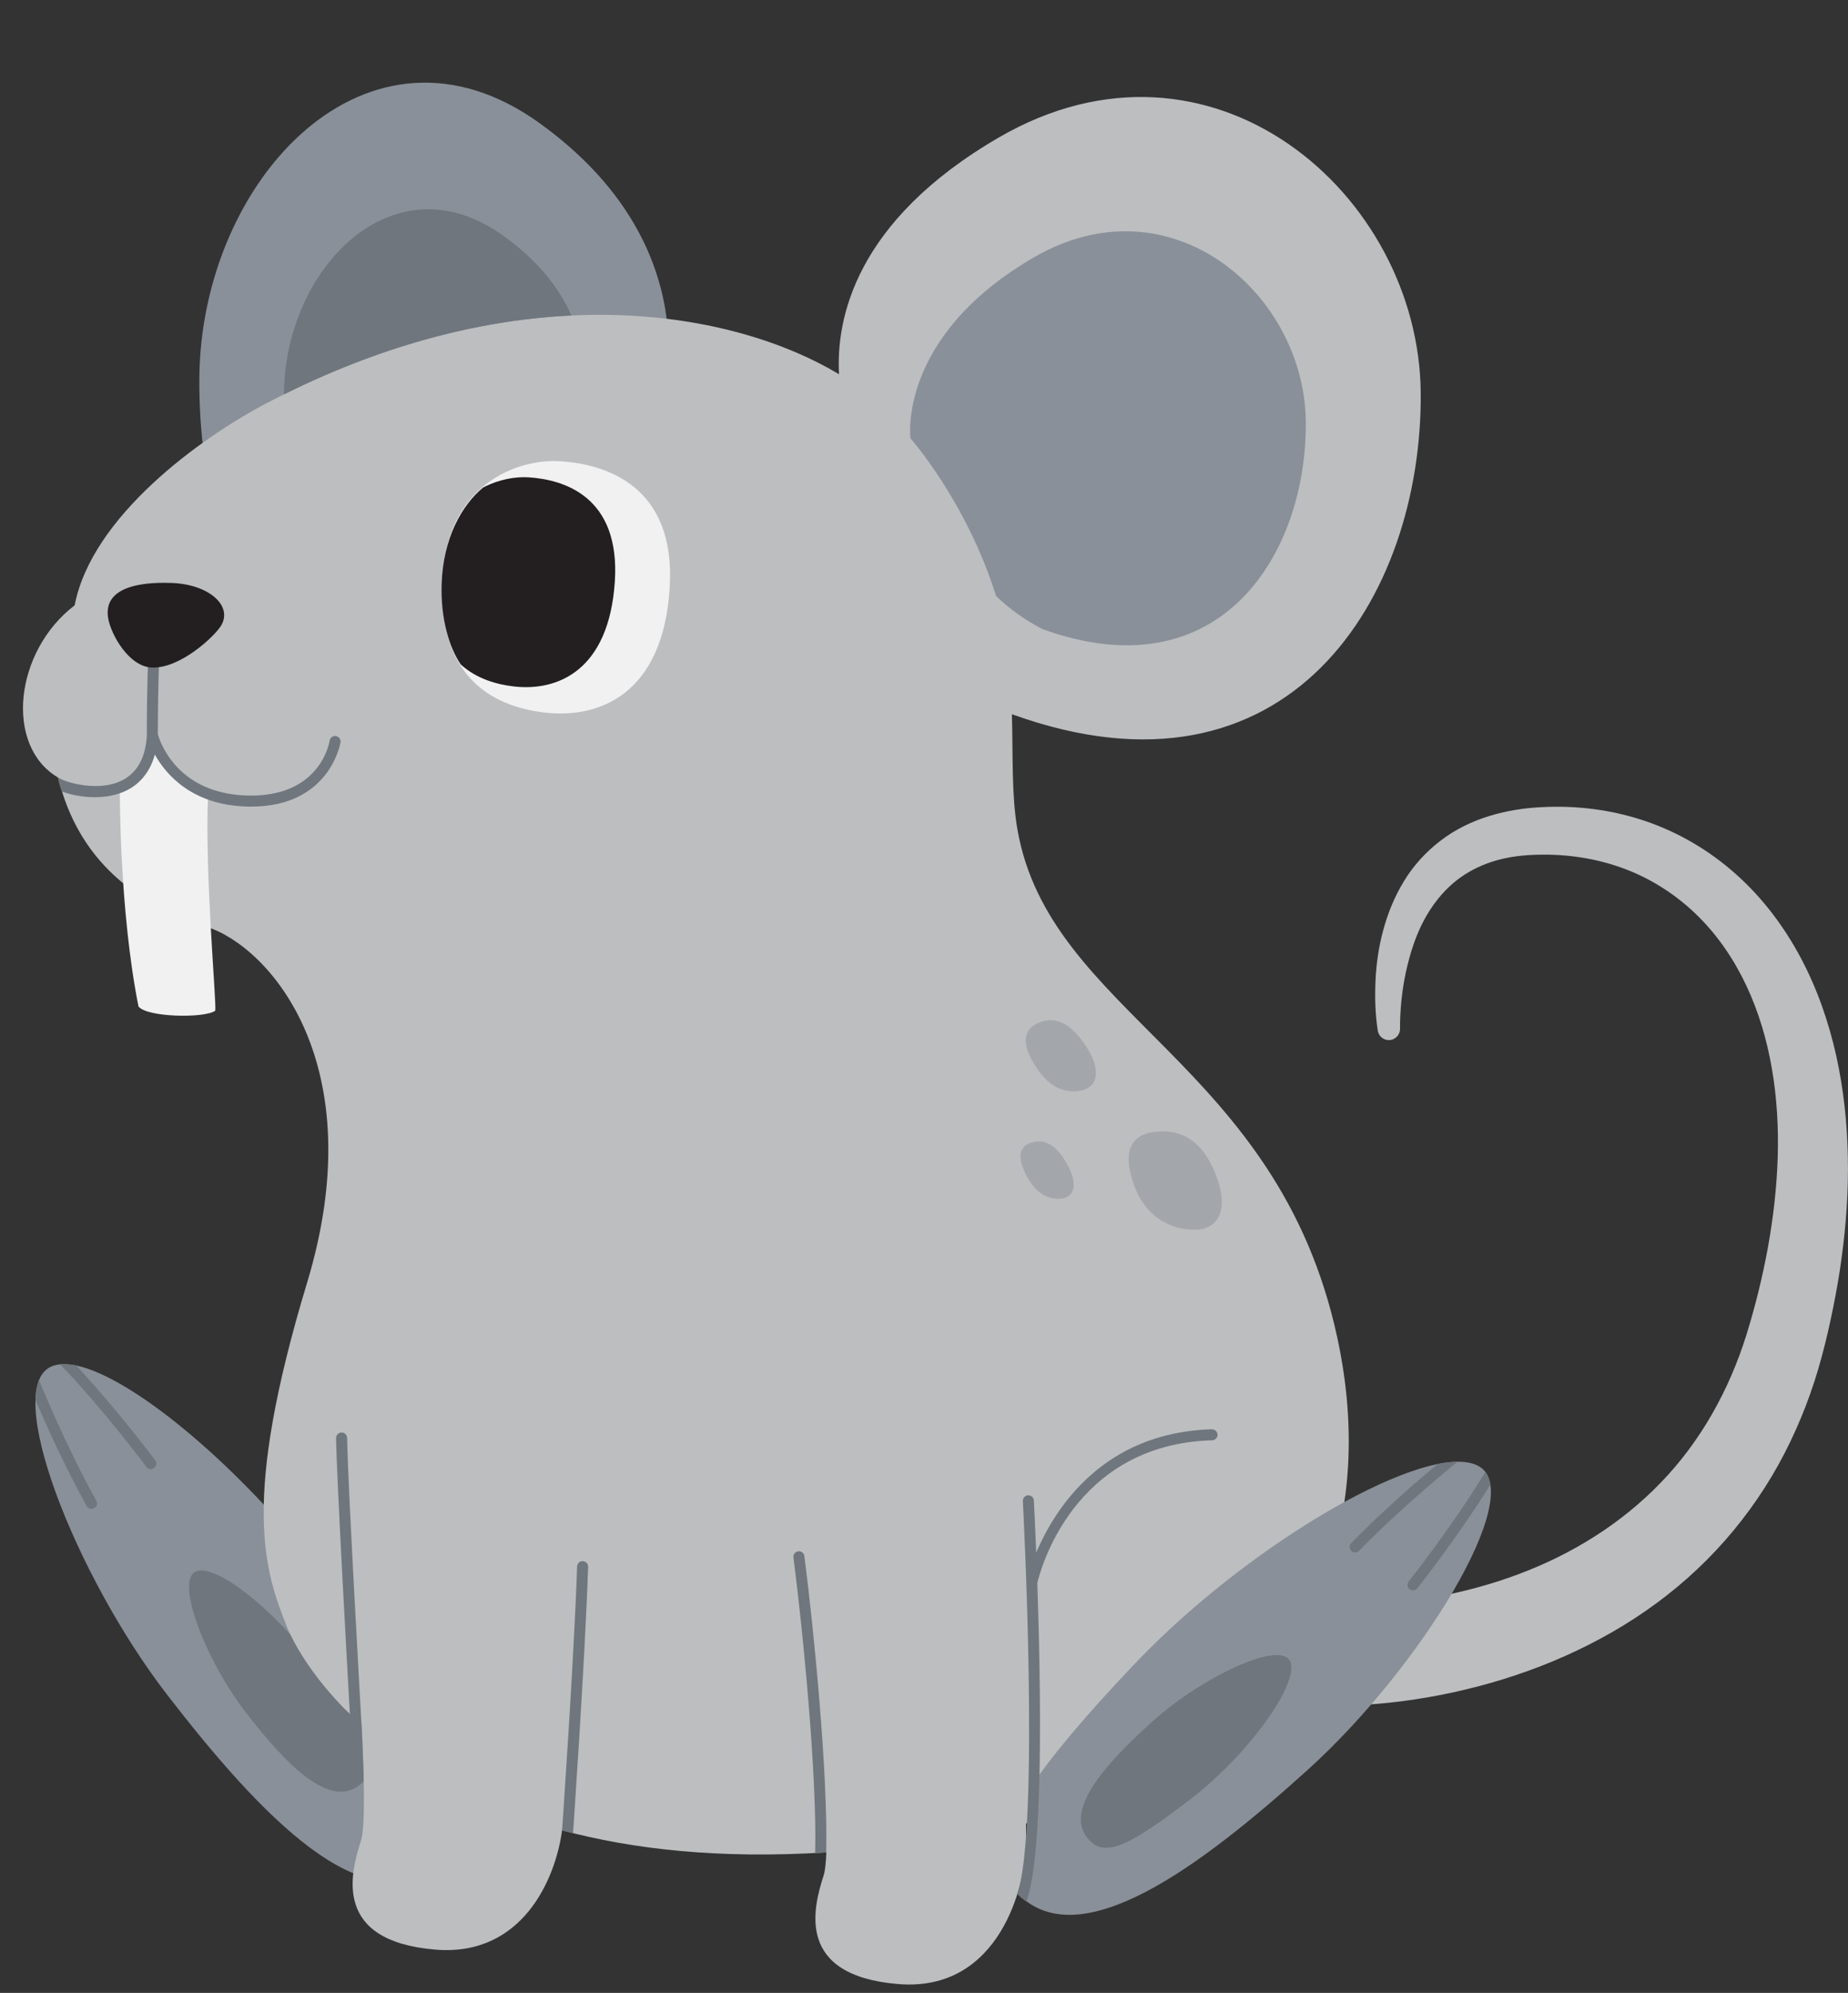
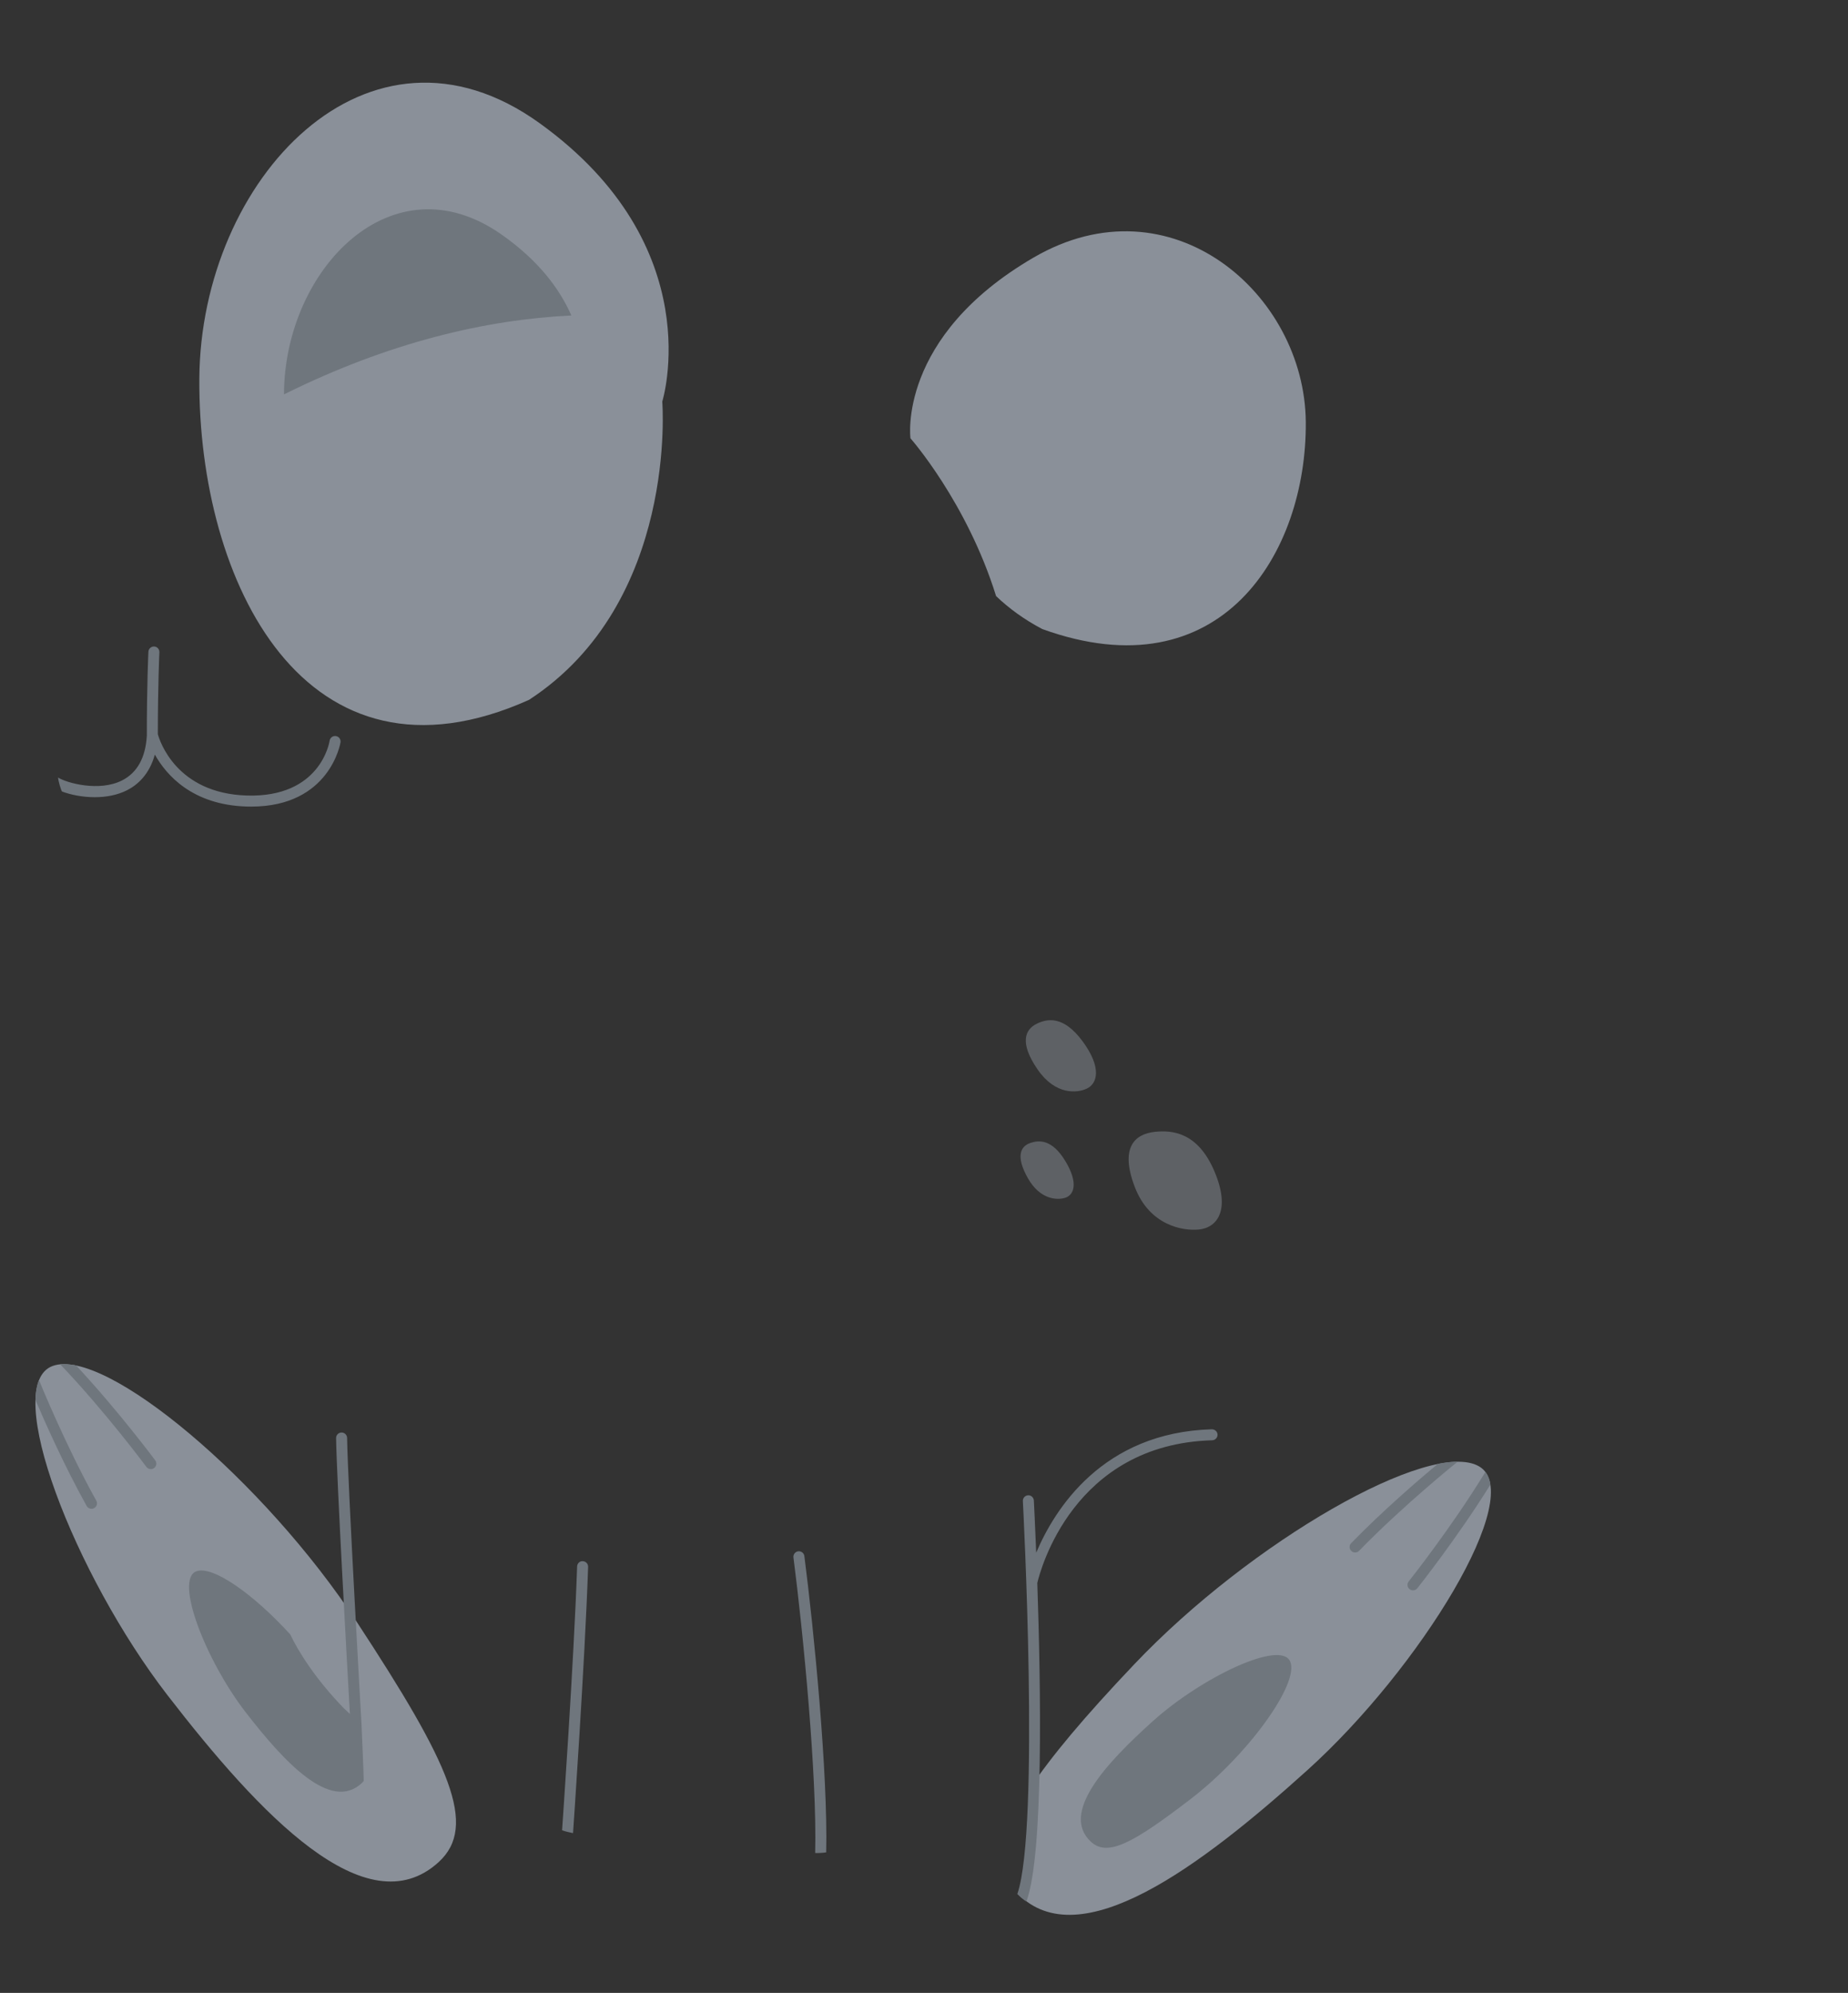
<svg xmlns="http://www.w3.org/2000/svg" height="320.7" preserveAspectRatio="xMidYMid meet" version="1.0" viewBox="-3.7 -13.3 297.4 320.7" width="297.4" zoomAndPan="magnify">
  <rect x="-3.7" y="-13.3" width="297.4" height="320.7" fill="#333333" stroke="none" />
  <g id="change1_1">
    <path d="M23.239,259.473C8.393,240.246-3.662,209.555,4.792,206.507 c8.454-3.048,34.023,18.47,48.948,41.231s19.542,32.795,13.135,38.63 C55.264,296.942,38.085,278.7,23.239,259.473z M102.879,51.322c0,0,7.821-24.94-19.738-44.799 s-54.559,9.022-54.761,41.105c-0.206,32.791,17.083,67.828,53.053,51.695 C105.486,83.651,102.879,51.322,102.879,51.322z" fill="#8A9099" />
  </g>
  <g id="change2_1">
-     <path d="M211.524,202.01c6.306,29.256-2.309,62.225-47.109,77.466 c-1.01,0.231-2.002,0.444-2.997,0.659c-0.002,1.113-0.003,2.176-0.005,3.151 c-0.014,6.59-4.157,24.074-20.61,22.688c-16.453-1.386-13.682-12.124-11.95-17.492 c0.225-0.697,0.361-1.988,0.43-3.7c-17.153,1.097-31.162-0.491-42.527-3.548 c-1.042,7.799-6.373,20.382-20.426,19.199c-16.453-1.386-13.682-12.124-11.95-17.493 c0.697-2.16,0.552-9.983,0.131-18.562c-7.268-6.577-10.846-12.901-12.024-15.846 c-3.695-9.237-7.39-20.321,3.233-55.422c10.623-35.101-6.004-54.036-16.165-57.269 c-17.55-5.542-22.169-17.088-23.906-24.016c-8.665-5.08-7.038-20.321,2.661-27.711 c2.771-14.317,20.233-26.953,30.944-32.56c41.248-21.596,75.385-14.668,92.069-4.632 c-0.482-8.77,2.488-24.6,25.702-38.089c34.177-19.86,67.663,9.022,67.913,41.105 c0.256,32.791-21.185,67.827-65.792,51.696c0.19,6.838-0.071,13.024,0.881,18.505 C165.224,150.042,201.941,157.547,211.524,202.01z M213.66,244.961l0.648,0.012l0.813-0.006l1.69-0.054 c1.141-0.053,2.297-0.136,3.455-0.245c2.316-0.221,4.641-0.538,6.944-0.961c4.609-0.837,9.142-2.067,13.488-3.696 c8.698-3.251,16.61-8.203,22.917-14.772c6.33-6.552,10.938-14.763,13.75-23.77 c2.859-9.27,4.723-18.988,5.025-28.571c0.284-9.572-1.104-19.194-5.044-27.582 c-1.965-4.176-4.564-8.015-7.796-11.204c-3.225-3.192-7.068-5.736-11.313-7.41 c-4.245-1.674-8.867-2.489-13.553-2.471c-2.37,0.009-4.583,0.186-6.737,0.711c-2.139,0.516-4.148,1.344-5.95,2.508 c-3.604,2.322-6.327,6.097-7.961,10.52c-0.814,2.209-1.411,4.549-1.827,6.945 c-0.399,2.376-0.606,4.909-0.602,7.245l0,0.108c0.002,0.996-0.804,1.804-1.8,1.806 c-0.905,0.002-1.655-0.664-1.786-1.533c-0.419-2.773-0.479-5.387-0.356-8.107c0.125-2.699,0.518-5.414,1.251-8.093 c0.73-2.676,1.788-5.331,3.305-7.806c1.493-2.485,3.52-4.728,5.892-6.537c4.768-3.684,10.827-5.163,16.346-5.413 c5.555-0.288,11.255,0.412,16.648,2.248c5.392,1.83,10.425,4.816,14.671,8.64 c4.261,3.819,7.715,8.451,10.351,13.425c2.645,4.981,4.472,10.308,5.681,15.705 c1.195,5.405,1.763,10.89,1.866,16.34c0.106,5.454-0.279,10.873-1.008,16.216 c-0.359,2.673-0.824,5.323-1.353,7.955c-0.537,2.653-1.11,5.198-1.835,7.876 c-1.423,5.346-3.429,10.605-6.015,15.62c-2.593,5.012-5.824,9.749-9.594,14.025 c-3.769,4.277-8.076,8.086-12.749,11.31c-4.666,3.24-9.681,5.897-14.855,8.064 c-5.181,2.155-10.529,3.807-15.967,4.997c-2.72,0.599-5.464,1.075-8.239,1.439c-1.389,0.181-2.785,0.331-4.201,0.448 c-0.71,0.057-1.421,0.108-2.149,0.145l-1.108,0.048l-0.58,0.015l-0.694,0.006c-4.46,0.037-8.105-3.549-8.142-8.009 s3.549-8.105,8.009-8.142c0.06-0.001,0.119-0,0.178,0.001L213.66,244.961z" fill="#BCBEC0" />
-   </g>
+     </g>
  <g id="change3_1">
-     <path d="M83.994,101.37c8.67,0.997,19.012-2.859,20.079-20.08 c1.032-16.65-10.592-19.881-17.494-20.363s-18.633,3.605-19.131,19.611C66.95,96.543,76.551,100.514,83.994,101.37z M15.585,113.671c0,0-0.116,19.398,3.002,34.985c1.27,1.732,10.507,1.963,12.354,0.693 c0.231-1.27-1.732-22.169-1.155-34.87c-1.963-1.155-7.238-4.387-8.544-8.082 C20.549,109.933,16.855,113.671,15.585,113.671z" fill="#F1F1F2" />
-   </g>
+     </g>
  <g id="change1_2">
    <path d="M142.82,57.231c0,0-2.172-16.309,19.854-29.108c22.026-12.799,43.607,5.814,43.768,26.491 c0.165,21.133-13.653,43.713-42.403,33.316c-2.956-1.553-5.404-3.361-7.438-5.307 C151.888,67.487,142.82,57.231,142.82,57.231z M234.323,222.668c-7.777-4.503-36.765,12.123-55.501,31.868 c-8.179,8.619-13.328,14.794-16.845,20.047c0.041,1.806-0.362,4.001-0.338,6.019 c0.062,5.061-0.863,8.706-1.518,10.863c9.927,10.114,29.26-4.273,46.628-19.956 C224.778,255.228,242.1,227.171,234.323,222.668z" fill="#8A9099" />
  </g>
  <g id="change4_1">
    <path d="M51.099,106.151c-0.016,0.105-1.681,10.348-14.383,10.348c-0.237,0-0.475-0.004-0.721-0.011 c-8.771-0.26-12.945-5.088-14.775-8.357c-0.893,3.231-2.81,4.881-4.444,5.718 c-1.608,0.823-3.454,1.137-5.225,1.137c-2.001,0-3.908-0.4-5.272-0.917c-0.163-0.21-0.61-1.711-0.63-2.245 c1.354,0.86,6.615,2.347,10.32,0.449c2.421-1.24,3.753-3.652,3.96-7.169 c-0.002-8.274,0.252-13.478,0.254-13.53c0.024-0.488,0.457-0.86,0.928-0.84 c0.488,0.024,0.865,0.44,0.84,0.928c-0.002,0.051-0.246,5.089-0.253,13.178 c0.286,1.043,2.968,9.543,14.35,9.879c11.75,0.337,13.243-8.454,13.3-8.829 c0.074-0.482,0.525-0.815,1.007-0.742C50.837,105.221,51.17,105.669,51.099,106.151z M191.329,216.702 c-17.624,0.509-25.329,12.905-28.274,19.861c-0.187-4.714-0.35-7.893-0.376-8.399 c-0.026-0.488-0.454-0.874-0.93-0.839c-0.488,0.026-0.864,0.443-0.839,0.93 c0.028,0.526,2.76,52.495-0.888,63.239c0.411,0.417,1.05,1.01,1.47,1.169 c2.793-7.636,2.304-34.78,1.742-51.228c0.461-1.971,5.762-22.318,28.146-22.964 c0.488-0.015,0.873-0.422,0.859-0.911C192.226,217.073,191.81,216.712,191.329,216.702z M124.756,236.338 c-0.485,0.063-0.827,0.507-0.765,0.992c1.55,12.008,3.808,35.1,3.495,47.558 c0.426,0.022,1.443-0.032,1.773-0.106c0.293-12.602-1.962-35.668-3.511-47.678 C125.684,236.619,125.24,236.282,124.756,236.338z M51.274,217.222c-0.005,0-0.009,0-0.014,0 c-0.489,0.008-0.879,0.41-0.872,0.899c0.1,6.595,1.785,36.69,2.225,44.465c0.392,0.447,1.383,1.376,1.872,1.733 c-0.022-0.386-2.213-38.711-2.326-46.225C52.151,217.609,51.756,217.222,51.274,217.222z M90.09,237.929 c-0.503-0.047-0.899,0.366-0.915,0.855c-0.513,15.26-2.401,42.178-2.419,42.449 c0.465,0.171,1.248,0.361,1.762,0.457c0.019-0.272,1.913-27.555,2.427-42.847 C90.962,238.355,90.579,237.946,90.09,237.929z M214.379,236.531c-0.223,0-0.446-0.084-0.618-0.252 c-0.35-0.341-0.357-0.902-0.016-1.252c5.151-5.285,10.906-10.227,13.913-12.732 c0.695-0.202,2.5-0.417,3.22-0.371c-0.086,0.067-8.603,6.886-15.866,14.339 C214.839,236.442,214.608,236.531,214.379,236.531z M223.666,242.624c-0.184-0.006-0.368-0.068-0.523-0.192 c-0.383-0.305-0.446-0.862-0.141-1.244c0.068-0.085,6.933-8.731,12.343-17.619c0.457,0.577,0.772,1.512,0.803,2.041 c-5.357,8.623-11.696,16.599-11.761,16.681C224.205,242.518,223.935,242.632,223.666,242.624z M11.023,229.503 c-0.311,0-0.613-0.164-0.775-0.455c-3.614-6.501-6.719-13.491-8.243-17.065c-0.007-1.204,0.296-2.66,0.575-3.193 c0.04,0.1,4.16,10.302,9.216,19.397c0.238,0.428,0.084,0.967-0.344,1.204 C11.316,229.468,11.168,229.503,11.023,229.503z M20.572,223.115c-0.271,0-0.539-0.124-0.712-0.358 c-0.064-0.087-6.676-8.994-13.874-16.509c0.279-0.011,2.003-0.021,2.57,0.189 c6.8,7.289,12.665,15.183,12.727,15.266c0.291,0.393,0.208,0.947-0.185,1.239 C20.94,223.059,20.755,223.115,20.572,223.115z M171.824,283.043c2.69,2.548,6.823,0.264,16.059-6.817 c9.236-7.081,17.606-18.661,16.04-22.17c-1.566-3.509-14.273,2.598-22.005,9.534 C174.188,270.525,166.95,278.425,171.824,283.043z M54.835,273.296c-0.037-1.931-0.257-6.782-0.35-8.977 c-0.711-0.488-0.946-1.002-2.789-2.661c-4.656-4.789-7.378-9.197-8.687-11.945 c-5.845-6.418-12.439-11.122-15.092-10.165c-3.615,1.303,1.54,14.426,7.887,22.647 c6.348,8.221,13.693,16.021,18.658,11.5C54.601,273.567,54.72,273.433,54.835,273.296z M88.245,37.47 c-1.84-4.217-5.217-8.809-11.235-13.032c-17.617-12.363-34.878,5.616-35.007,25.588 c-0,0.046,0.002,0.092,0.002,0.138C58.913,41.762,74.572,38.12,88.245,37.47z" fill="#6F767D" />
  </g>
  <g id="change5_1">
-     <path d="M79.068,97.172c-2.845-0.318-6.08-1.23-8.626-3.553c-1.815-2.674-3.245-7.24-3.068-12.925 c0.232-7.445,3.297-12.763,6.666-15.534c2.542-1.337,5.233-1.783,7.352-1.646 c5.513,0.357,14.78,2.97,13.85,16.826C94.279,94.673,85.99,97.946,79.068,97.172z M23.915,80.51 c-2.969-0.103-11.215-0.102-10.202,5.71c0.452,2.592,3.305,7.718,6.977,7.901 c4.562,0.227,10.151-5.009,11.2-6.766C33.781,84.185,29.933,80.72,23.915,80.51z" fill="#231F20" />
-   </g>
+     </g>
  <g id="change1_3">
    <path d="M182.126,168.842c-3.263,0.353-5.633,2.576-3.182,8.92 c2.367,6.127,7.679,7.048,10.275,6.795c2.989-0.292,5.163-3.152,2.506-9.392 C189.047,168.875,184.928,168.538,182.126,168.842z M163.177,151.425c-1.924,0.918-2.865,3.071,0.11,7.38 c2.874,4.161,6.352,3.798,7.888,3.088c1.769-0.817,2.443-3.413-0.635-7.602 C167.439,150.07,164.829,150.637,163.177,151.425z M162.145,170.616c-1.576,0.521-2.464,2.088-0.418,5.694 c1.975,3.482,4.736,3.539,5.993,3.141c1.447-0.459,2.156-2.393,0.021-5.916 C165.59,169.984,163.499,170.169,162.145,170.616z" fill="#8A9099" opacity=".5" />
  </g>
</svg>